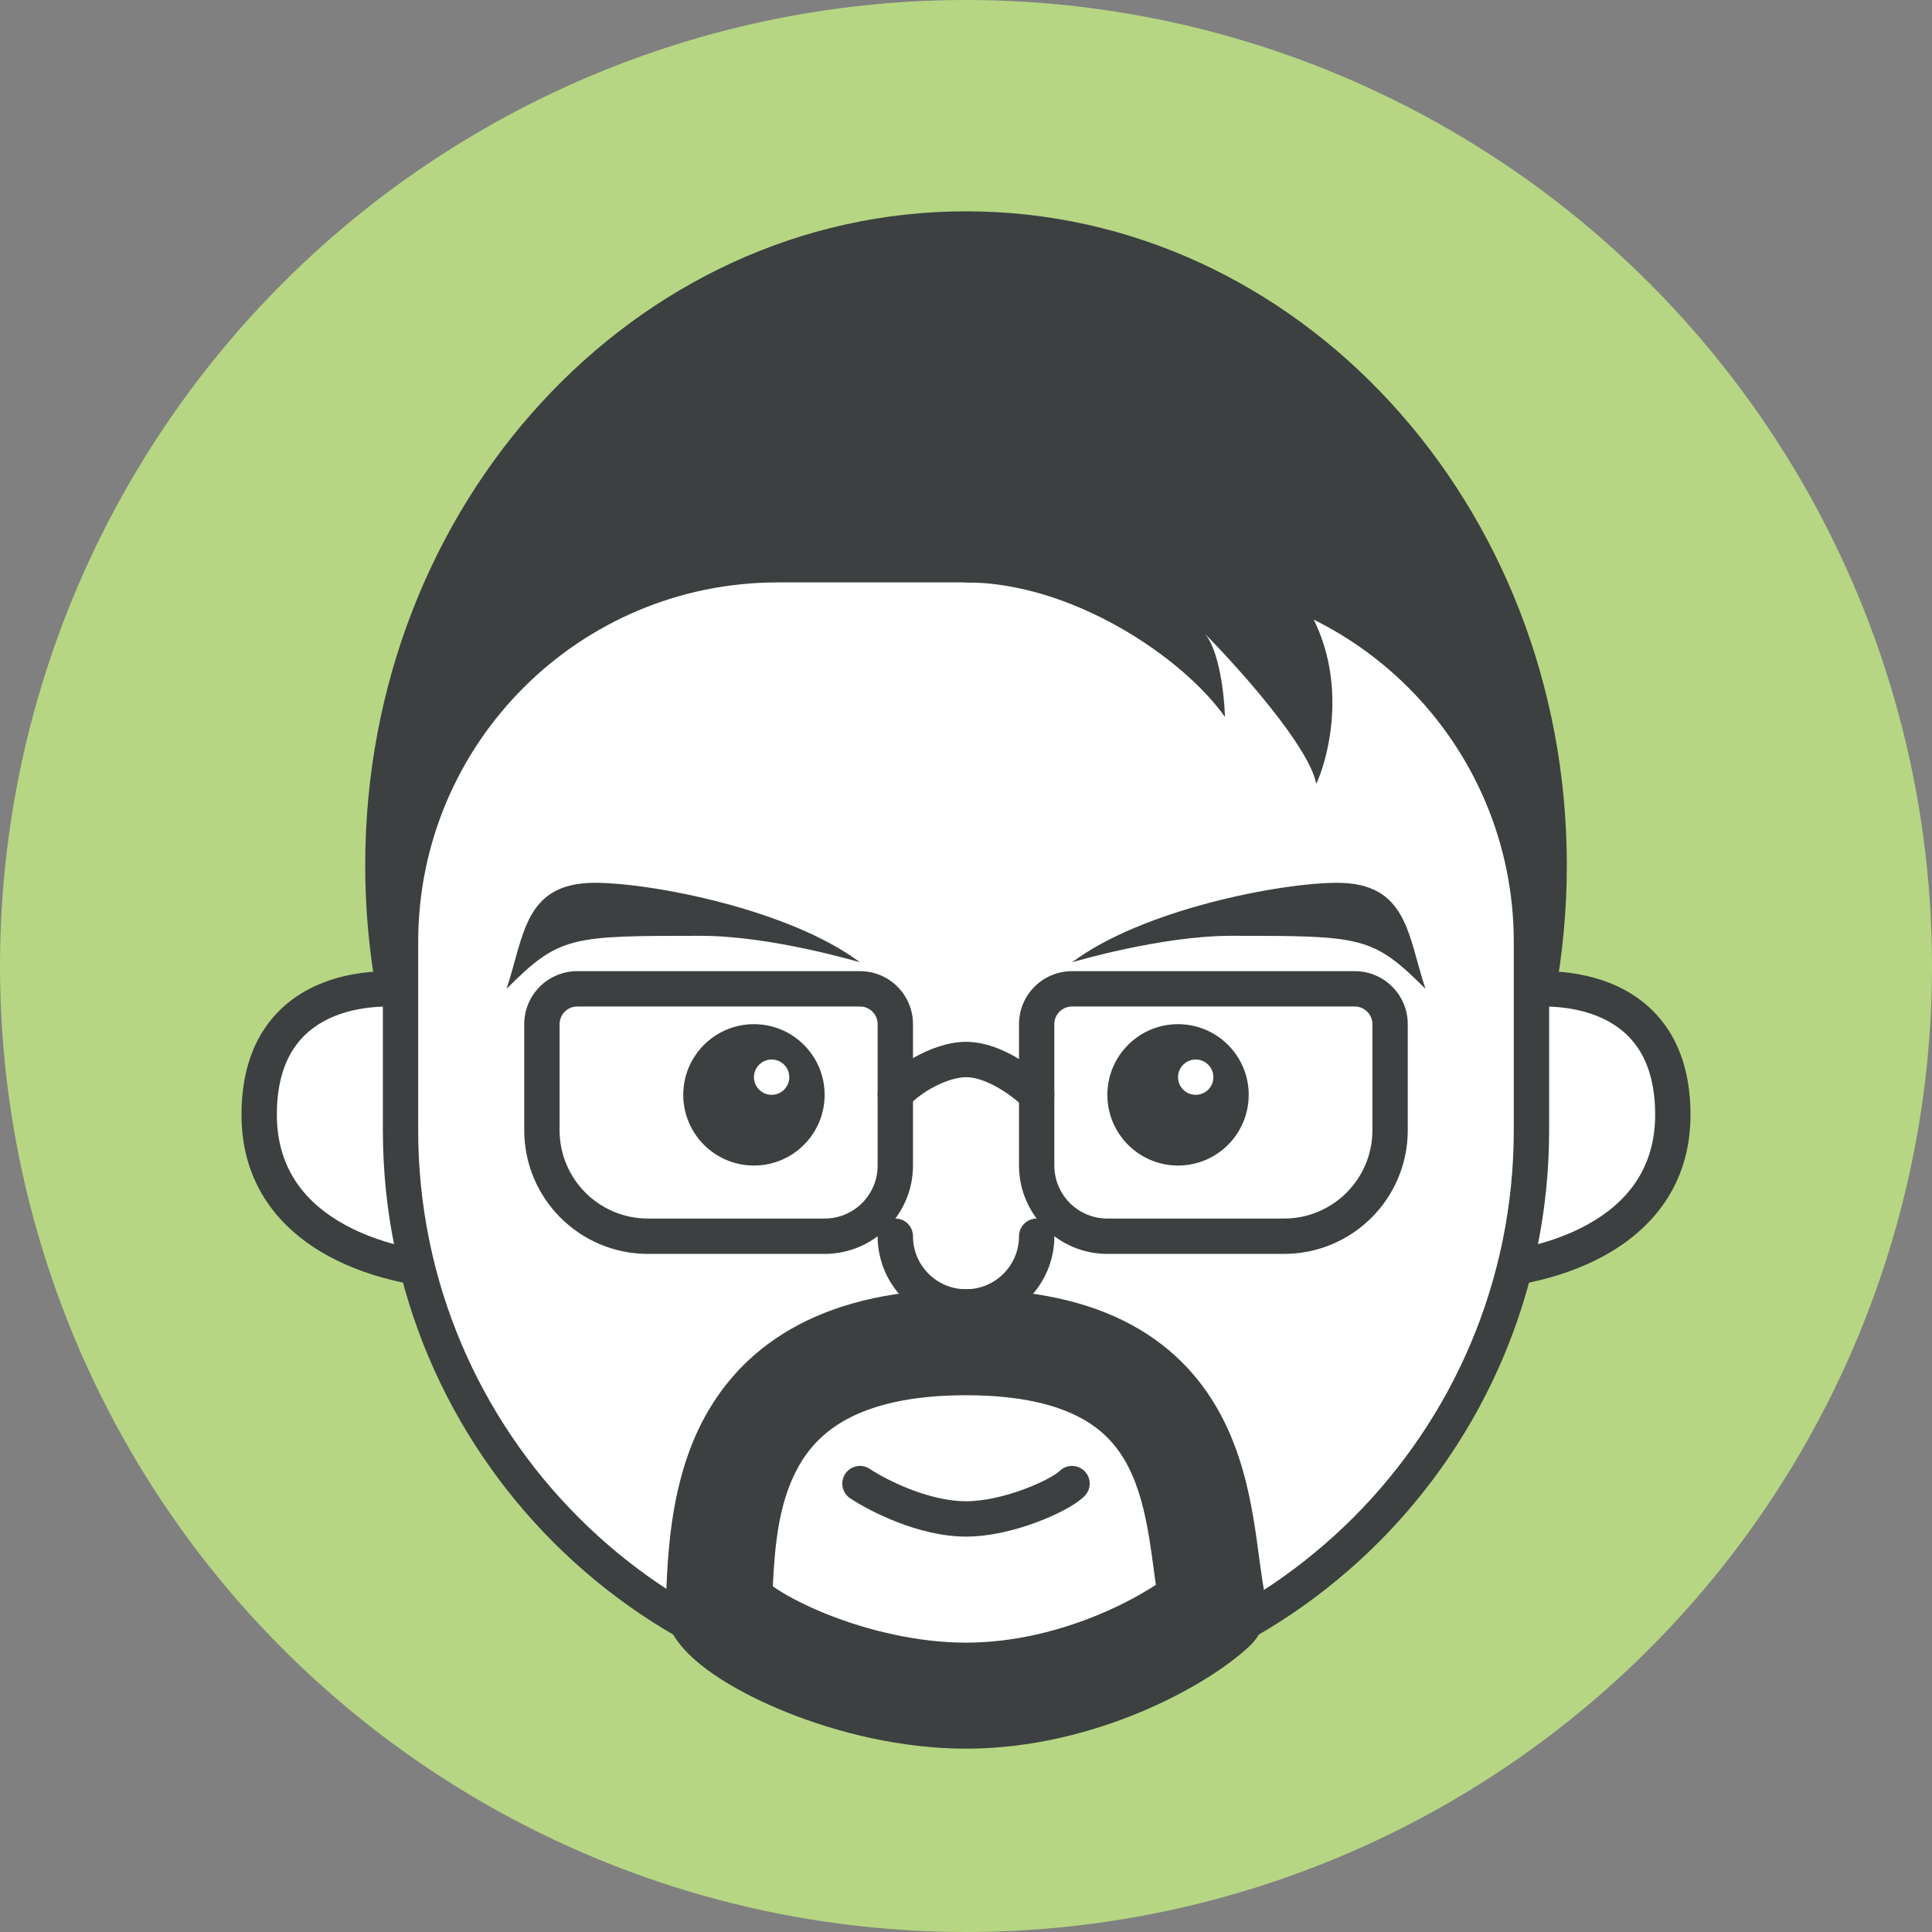
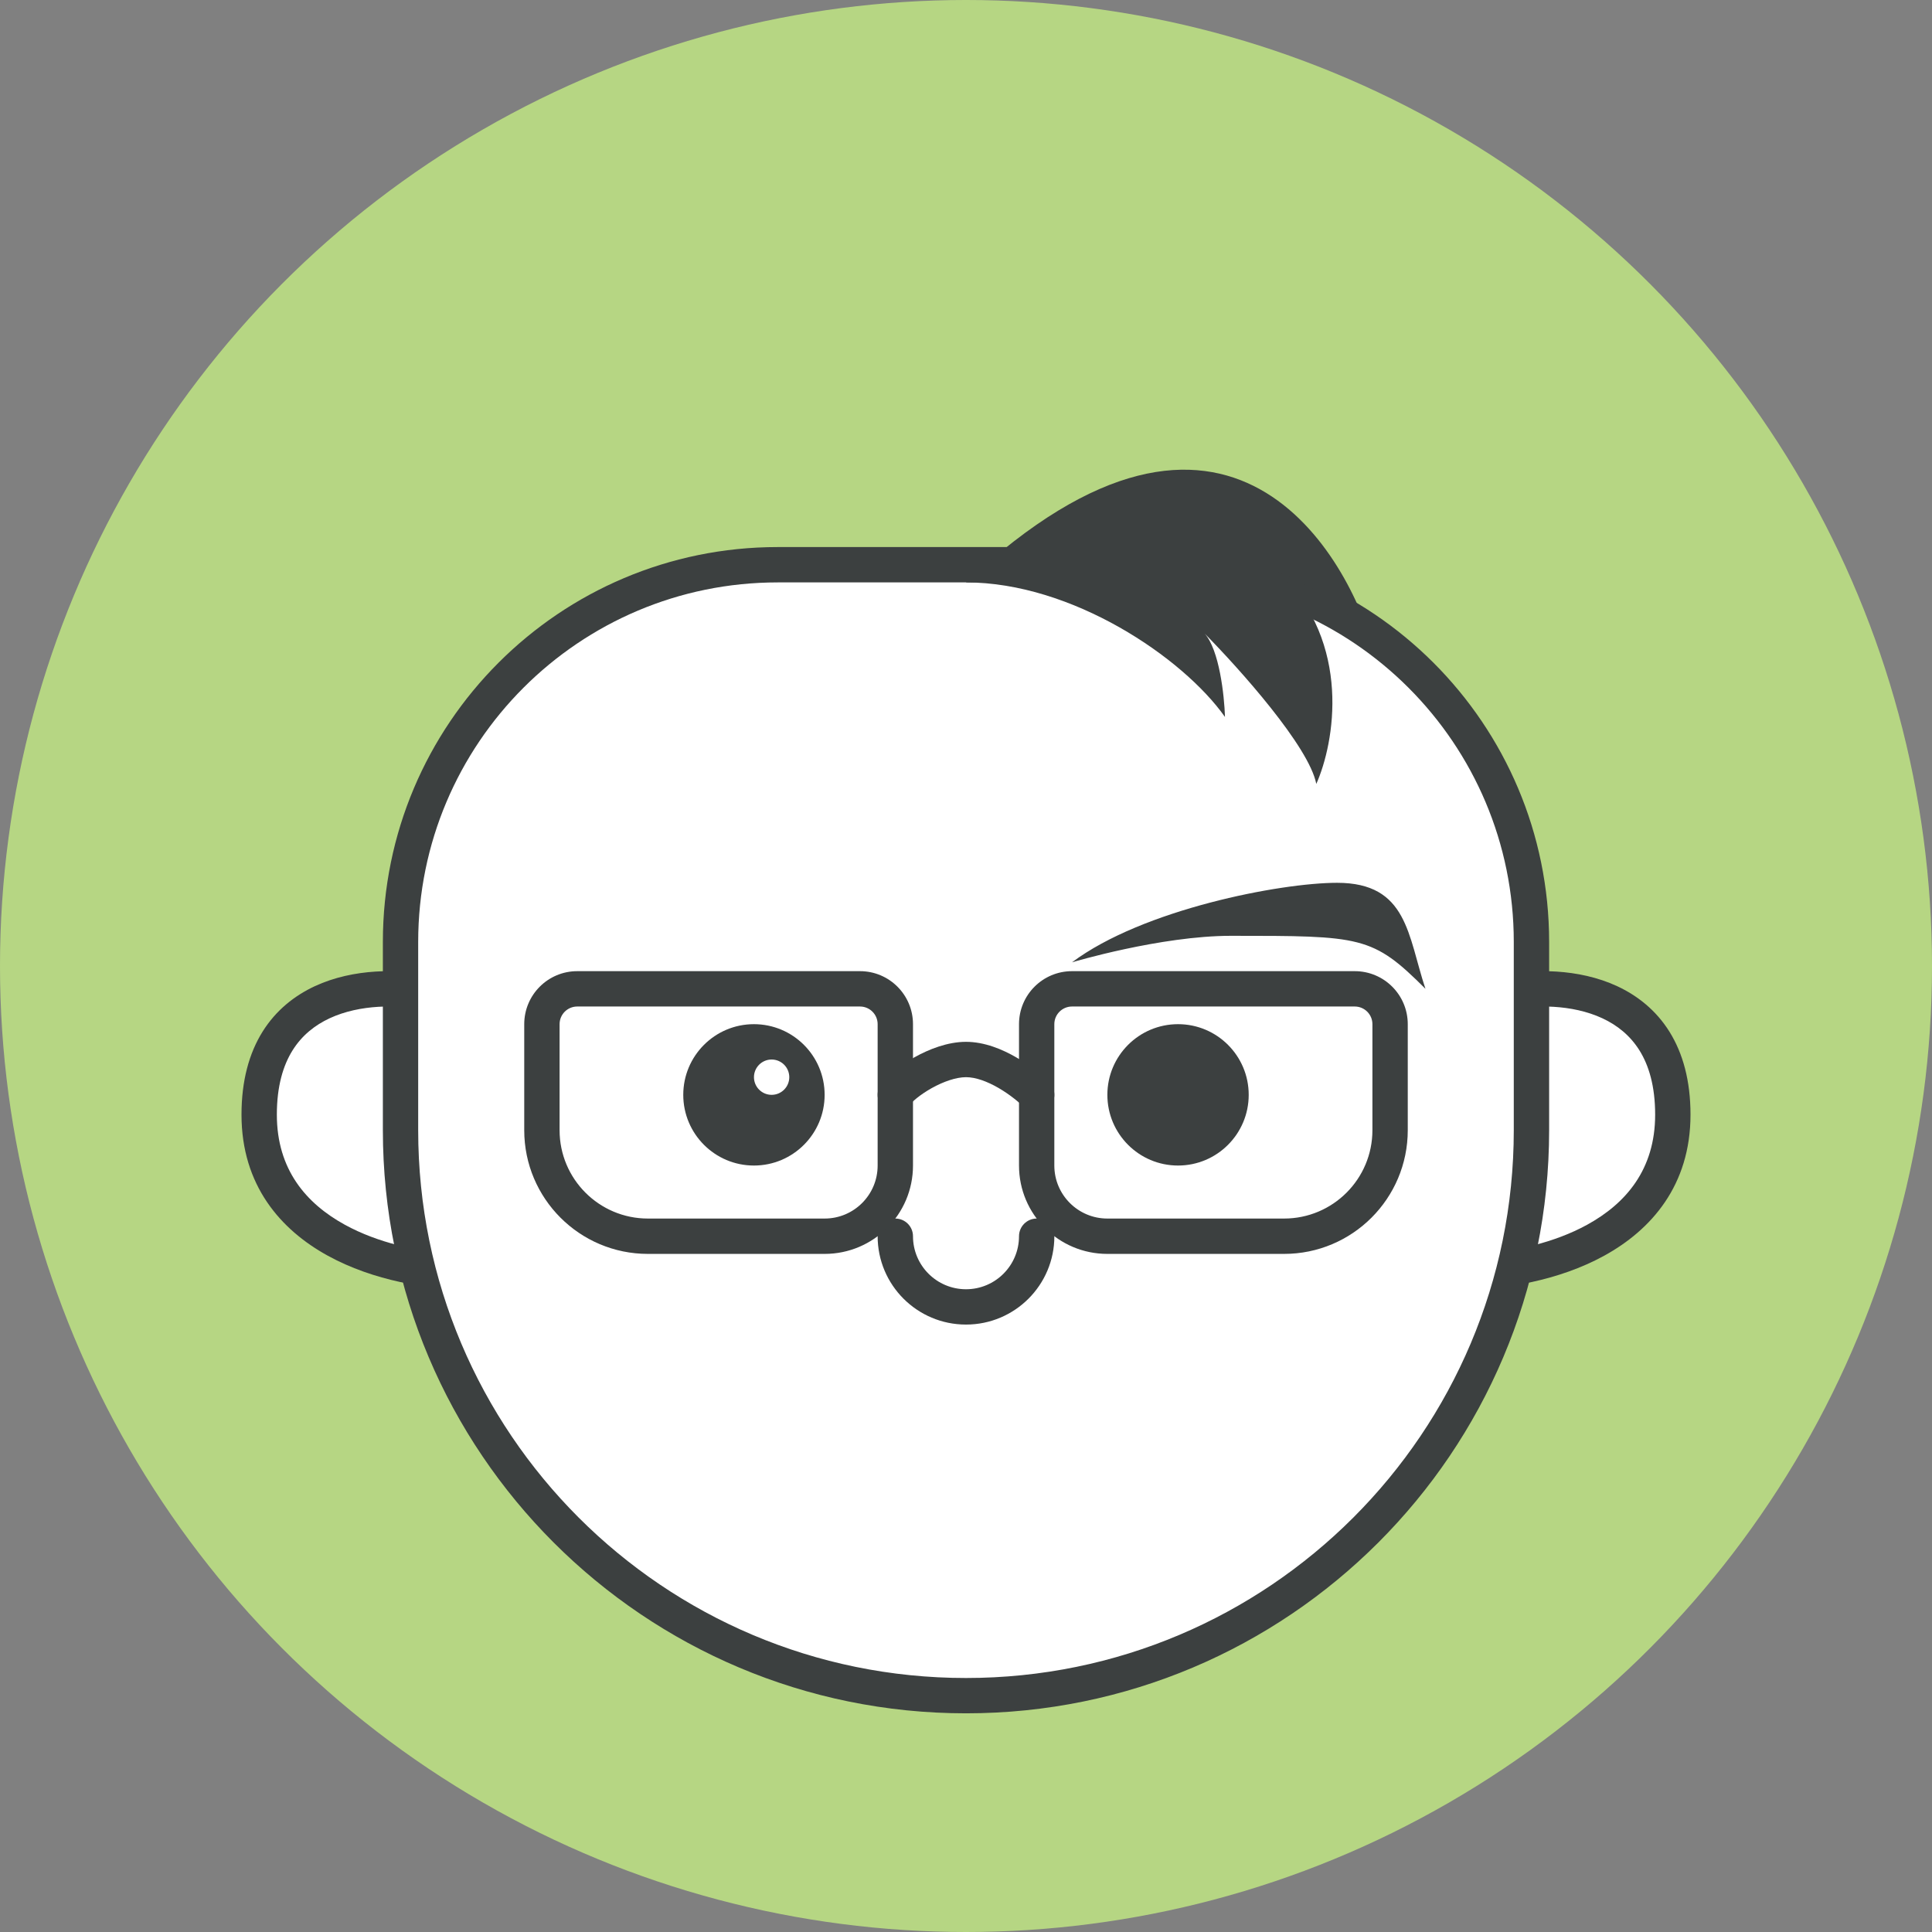
<svg xmlns="http://www.w3.org/2000/svg" width="64" height="64" viewBox="0 0 64 64" fill="none">
  <rect x="0" y="0" width="64" height="64" fill="#808080" stroke="none" />
  <circle cx="32" cy="32" r="32" fill="#B6D683" />
-   <path d="M51.903 28.659C51.903 40.62 42.992 50.317 32 50.317C21.008 50.317 12.098 40.62 12.098 28.659C12.098 16.697 21.008 7 32 7C42.992 7 51.903 16.697 51.903 28.659Z" fill="#3C4040" />
  <path d="M8.585 36.925C8.585 32.767 12.299 32.498 14.156 32.883C15.919 32.928 15.716 39.061 15.394 42.122C13.124 42.122 8.585 41.083 8.585 36.925Z" fill="white" />
  <path fill-rule="evenodd" clip-rule="evenodd" d="M14.229 32.3C13.226 32.101 11.721 32.069 10.428 32.669C9.761 32.98 9.144 33.461 8.698 34.175C8.253 34.889 8 35.797 8 36.925C8 39.269 9.301 40.741 10.857 41.596C12.386 42.436 14.193 42.708 15.394 42.707L15.921 42.707L15.976 42.183C16.14 40.635 16.274 38.3 16.141 36.333C16.076 35.355 15.941 34.425 15.69 33.719C15.464 33.084 15.037 32.354 14.229 32.3ZM9.691 34.795C9.382 35.29 9.171 35.974 9.171 36.925C9.171 38.739 10.139 39.865 11.421 40.57C12.527 41.178 13.84 41.449 14.865 41.518C14.997 40.04 15.085 38.074 14.973 36.411C14.91 35.467 14.784 34.664 14.587 34.112C14.371 33.504 14.177 33.469 14.141 33.468L14.089 33.467L14.038 33.456C13.183 33.279 11.929 33.263 10.921 33.731C10.428 33.96 10 34.301 9.691 34.795Z" fill="#3C4040" />
  <path d="M55.415 36.925C55.415 32.767 51.701 32.498 49.844 32.883C48.081 32.928 48.284 39.061 48.606 42.122C50.876 42.122 55.415 41.083 55.415 36.925Z" fill="white" />
  <path fill-rule="evenodd" clip-rule="evenodd" d="M49.771 32.3C50.774 32.101 52.279 32.069 53.572 32.669C54.239 32.98 54.856 33.461 55.302 34.175C55.747 34.889 56 35.797 56 36.925C56 39.269 54.699 40.741 53.143 41.596C51.614 42.436 49.807 42.708 48.606 42.707L48.079 42.707L48.023 42.183C47.861 40.635 47.726 38.3 47.859 36.333C47.924 35.355 48.059 34.425 48.31 33.719C48.536 33.084 48.963 32.354 49.771 32.3ZM54.309 34.795C54.618 35.29 54.829 35.974 54.829 36.925C54.829 38.739 53.861 39.865 52.579 40.57C51.473 41.178 50.16 41.449 49.135 41.518C49.003 40.04 48.915 38.074 49.027 36.411C49.09 35.467 49.216 34.664 49.413 34.112C49.629 33.504 49.823 33.469 49.859 33.468L49.911 33.467L49.962 33.456C50.817 33.279 52.071 33.263 53.079 33.731C53.572 33.96 54 34.301 54.309 34.795Z" fill="#3C4040" />
  <path d="M13.269 31.203C13.269 24.302 18.863 18.707 25.765 18.707H38.236C45.137 18.707 50.732 24.302 50.732 31.203V37.439C50.732 47.784 42.346 56.17 32 56.17V56.17C21.655 56.17 13.269 47.784 13.269 37.439V31.203Z" fill="white" />
  <path fill-rule="evenodd" clip-rule="evenodd" d="M12.683 31.204C12.683 23.979 18.539 18.122 25.764 18.122H38.235C45.46 18.122 51.317 23.979 51.317 31.204V37.439C51.317 48.108 42.668 56.756 32 56.756C21.331 56.756 12.683 48.108 12.683 37.439V31.204ZM25.764 19.293C19.186 19.293 13.853 24.625 13.853 31.204V37.439C13.853 47.461 21.978 55.586 32 55.586C42.022 55.586 50.146 47.461 50.146 37.439V31.204C50.146 24.625 44.813 19.293 38.235 19.293H25.764Z" fill="#3C4040" />
  <path d="M27.317 36.268C27.317 37.561 26.268 38.61 24.975 38.61C23.682 38.61 22.634 37.561 22.634 36.268C22.634 34.975 23.682 33.927 24.975 33.927C26.268 33.927 27.317 34.975 27.317 36.268Z" fill="#3C4040" />
  <path d="M41.365 36.268C41.365 37.561 40.317 38.61 39.024 38.61C37.731 38.61 36.683 37.561 36.683 36.268C36.683 34.975 37.731 33.927 39.024 33.927C40.317 33.927 41.365 34.975 41.365 36.268Z" fill="#3C4040" />
-   <path fill-rule="evenodd" clip-rule="evenodd" d="M38.289 52.5C38.279 52.425 38.269 52.352 38.259 52.28C38.248 52.196 38.236 52.114 38.225 52.032C38.177 51.667 38.13 51.314 38.07 50.95C37.923 50.059 37.723 49.262 37.374 48.584C37.042 47.938 36.567 47.386 35.811 46.976C35.033 46.553 33.844 46.219 32 46.219C30.157 46.219 28.928 46.552 28.102 46.987C27.294 47.412 26.78 47.98 26.429 48.623C25.785 49.8 25.67 51.191 25.599 52.548C25.648 52.583 25.705 52.621 25.769 52.662C26.163 52.915 26.714 53.2 27.381 53.468C28.724 54.006 30.393 54.415 32 54.415C33.595 54.415 35.138 54.012 36.42 53.477C37.193 53.154 37.827 52.802 38.289 52.5ZM37.773 56.718C36.171 57.386 34.165 57.927 32 57.927C29.847 57.927 27.732 57.392 26.074 56.727C25.241 56.393 24.486 56.012 23.873 55.618C23.323 55.266 22.676 54.773 22.3 54.15C22.119 53.848 22.032 53.499 22.051 53.148C22.058 53.019 22.065 52.876 22.071 52.72C22.131 51.342 22.233 48.975 23.347 46.938C24 45.743 24.994 44.653 26.467 43.879C27.921 43.114 29.745 42.707 32 42.707C34.253 42.707 36.059 43.114 37.488 43.89C38.939 44.678 39.884 45.785 40.497 46.977C41.094 48.136 41.367 49.356 41.535 50.38C41.605 50.802 41.66 51.218 41.709 51.585C41.72 51.662 41.73 51.737 41.739 51.81C41.799 52.248 41.849 52.588 41.91 52.868C42.042 53.469 41.85 54.094 41.404 54.518C40.658 55.225 39.349 56.06 37.773 56.718Z" fill="#3C4040" />
  <path fill-rule="evenodd" clip-rule="evenodd" d="M29.659 40.366C29.982 40.366 30.244 40.628 30.244 40.952C30.244 41.921 31.03 42.708 32 42.708C32.97 42.708 33.756 41.921 33.756 40.952C33.756 40.628 34.018 40.366 34.342 40.366C34.665 40.366 34.927 40.628 34.927 40.952C34.927 42.568 33.617 43.878 32 43.878C30.384 43.878 29.073 42.568 29.073 40.952C29.073 40.628 29.335 40.366 29.659 40.366Z" fill="#3C4040" />
  <path d="M26.146 35.683C26.146 36.006 25.884 36.268 25.561 36.268C25.238 36.268 24.976 36.006 24.976 35.683C24.976 35.36 25.238 35.098 25.561 35.098C25.884 35.098 26.146 35.36 26.146 35.683Z" fill="white" />
-   <path d="M40.195 35.683C40.195 36.006 39.933 36.268 39.61 36.268C39.286 36.268 39.024 36.006 39.024 35.683C39.024 35.36 39.286 35.098 39.61 35.098C39.933 35.098 40.195 35.36 40.195 35.683Z" fill="white" />
-   <path fill-rule="evenodd" clip-rule="evenodd" d="M28.001 48.821C28.18 48.552 28.544 48.48 28.812 48.659C29.069 48.83 29.558 49.103 30.148 49.332C30.741 49.562 31.397 49.731 32 49.731C32.607 49.731 33.315 49.559 33.932 49.329C34.236 49.216 34.507 49.092 34.719 48.978C34.944 48.857 35.063 48.767 35.098 48.732C35.327 48.504 35.697 48.504 35.926 48.732C36.155 48.961 36.155 49.331 35.926 49.56C35.766 49.719 35.525 49.874 35.274 50.009C35.01 50.151 34.69 50.296 34.341 50.426C33.651 50.684 32.798 50.902 32 50.902C31.198 50.902 30.391 50.681 29.725 50.423C29.056 50.164 28.492 49.852 28.163 49.633C27.894 49.454 27.821 49.09 28.001 48.821Z" fill="#3C4040" />
  <path fill-rule="evenodd" clip-rule="evenodd" d="M29.334 36.755C29.065 36.576 28.992 36.212 29.171 35.943C29.285 35.774 29.458 35.608 29.635 35.465C29.82 35.315 30.045 35.163 30.29 35.026C30.766 34.759 31.389 34.512 32 34.512C32.618 34.512 33.212 34.764 33.67 35.03C34.136 35.302 34.527 35.626 34.755 35.854C34.984 36.083 34.984 36.453 34.755 36.682C34.527 36.911 34.156 36.911 33.928 36.682C33.765 36.52 33.454 36.259 33.081 36.042C32.7 35.821 32.319 35.683 32 35.683C31.675 35.683 31.257 35.826 30.861 36.047C30.671 36.154 30.502 36.27 30.37 36.376C30.23 36.489 30.162 36.567 30.145 36.593C29.966 36.862 29.603 36.934 29.334 36.755Z" fill="#3C4040" />
  <path fill-rule="evenodd" clip-rule="evenodd" d="M17.366 33.927C17.366 32.957 18.152 32.171 19.122 32.171H28.488C29.458 32.171 30.244 32.957 30.244 33.927V38.61C30.244 40.226 28.934 41.537 27.317 41.537H21.464C19.201 41.537 17.366 39.702 17.366 37.439V33.927ZM19.122 33.342C18.799 33.342 18.537 33.604 18.537 33.927V37.439C18.537 39.056 19.847 40.366 21.464 40.366H27.317C28.287 40.366 29.073 39.58 29.073 38.61V33.927C29.073 33.604 28.811 33.342 28.488 33.342H19.122Z" fill="#3C4040" />
  <path fill-rule="evenodd" clip-rule="evenodd" d="M46.634 33.927C46.634 32.957 45.848 32.171 44.878 32.171H35.512C34.542 32.171 33.756 32.957 33.756 33.927V38.61C33.756 40.226 35.066 41.537 36.683 41.537H42.536C44.799 41.537 46.634 39.702 46.634 37.439V33.927ZM44.878 33.342C45.201 33.342 45.463 33.604 45.463 33.927V37.439C45.463 39.056 44.153 40.366 42.536 40.366H36.683C35.713 40.366 34.926 39.58 34.926 38.61V33.927C34.926 33.604 35.188 33.342 35.512 33.342H44.878Z" fill="#3C4040" />
-   <path d="M19.707 29.244C21.58 29.244 26.146 30.122 28.488 31.878C28.488 31.878 25.561 31 23.219 31C18.897 31 18.536 31 16.78 32.756C17.366 31 17.366 29.244 19.707 29.244Z" fill="#3C4040" />
  <path d="M44.293 29.244C42.42 29.244 37.854 30.122 35.512 31.878C35.512 31.878 38.439 31 40.781 31C45.103 31 45.464 31 47.22 32.756C46.634 31 46.634 29.244 44.293 29.244Z" fill="#3C4040" />
-   <path d="M40.579 23.75C39.182 21.774 35.512 19.293 31.999 19.293C24.571 17.908 25.012 18.998 33.756 14.611C40.751 11.1 44.709 18.493 45.531 21.59C44.871 20.18 43.145 19.246 42.364 18.955C44.802 21.319 44.206 24.616 43.604 25.969C43.364 24.731 41.066 22.161 39.9 20.981C40.391 21.519 40.557 23.037 40.579 23.75Z" fill="#3C4040" />
+   <path d="M40.579 23.75C39.182 21.774 35.512 19.293 31.999 19.293C40.751 11.1 44.709 18.493 45.531 21.59C44.871 20.18 43.145 19.246 42.364 18.955C44.802 21.319 44.206 24.616 43.604 25.969C43.364 24.731 41.066 22.161 39.9 20.981C40.391 21.519 40.557 23.037 40.579 23.75Z" fill="#3C4040" />
</svg>